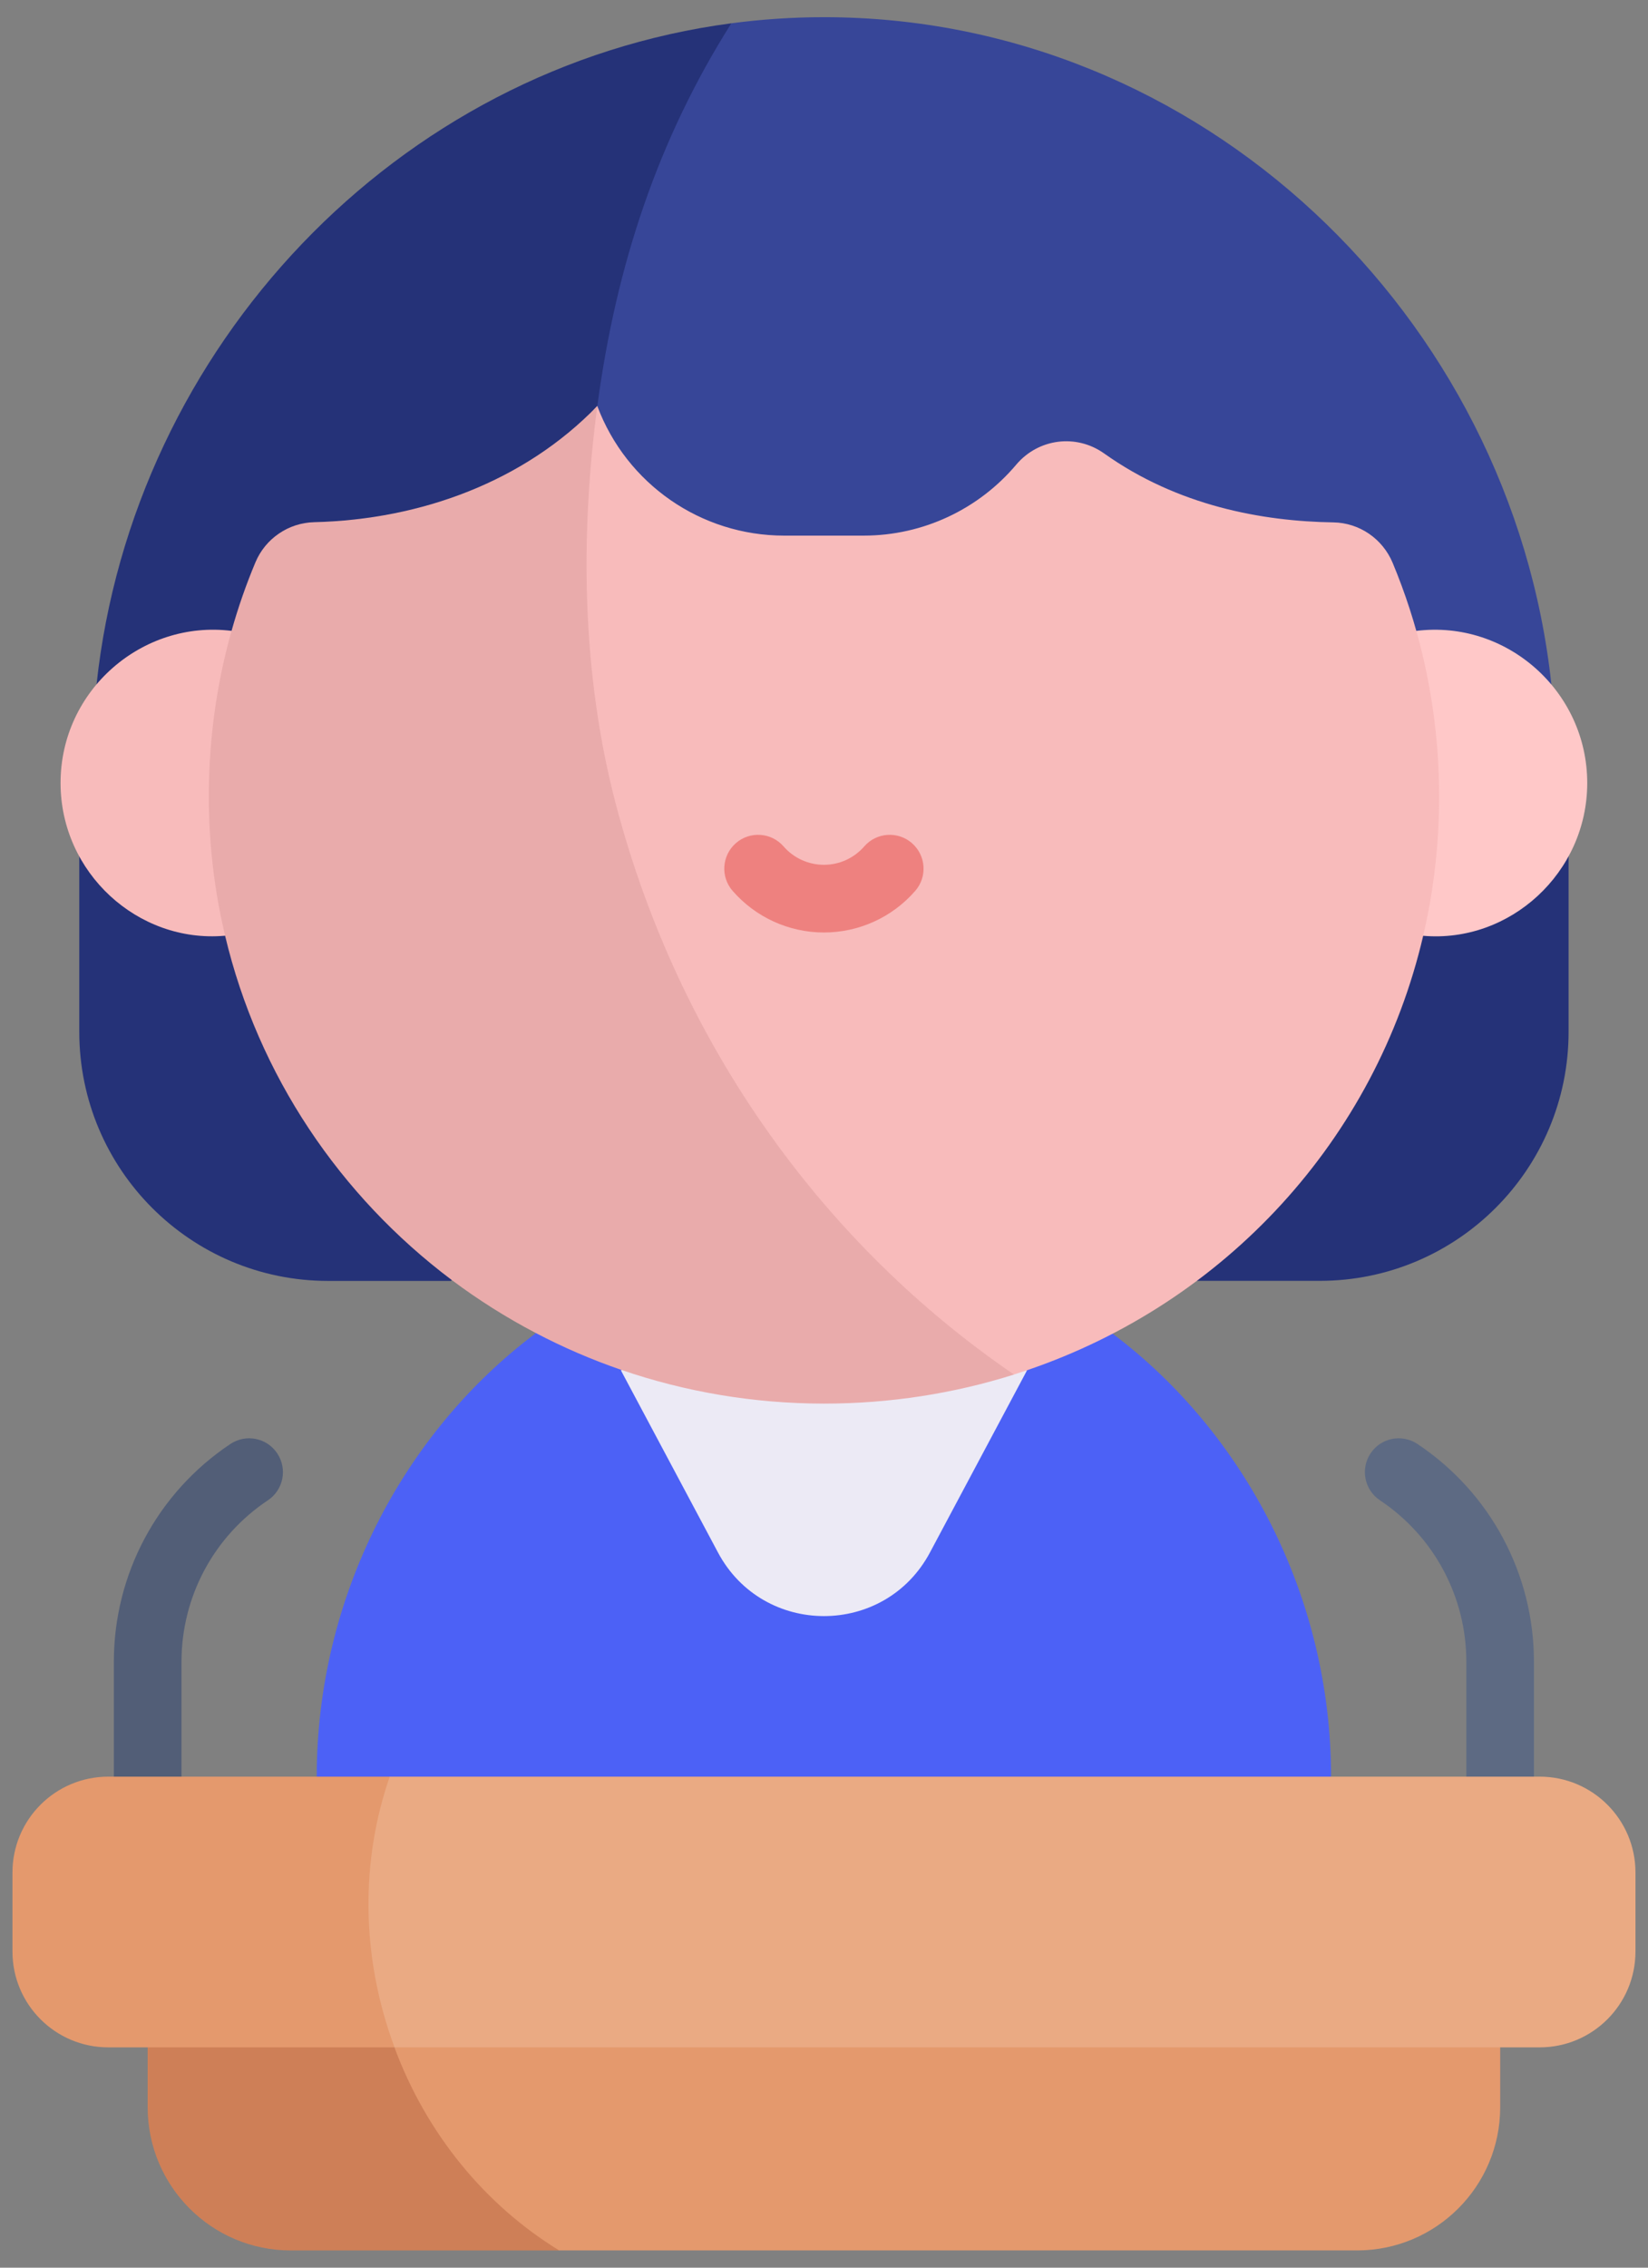
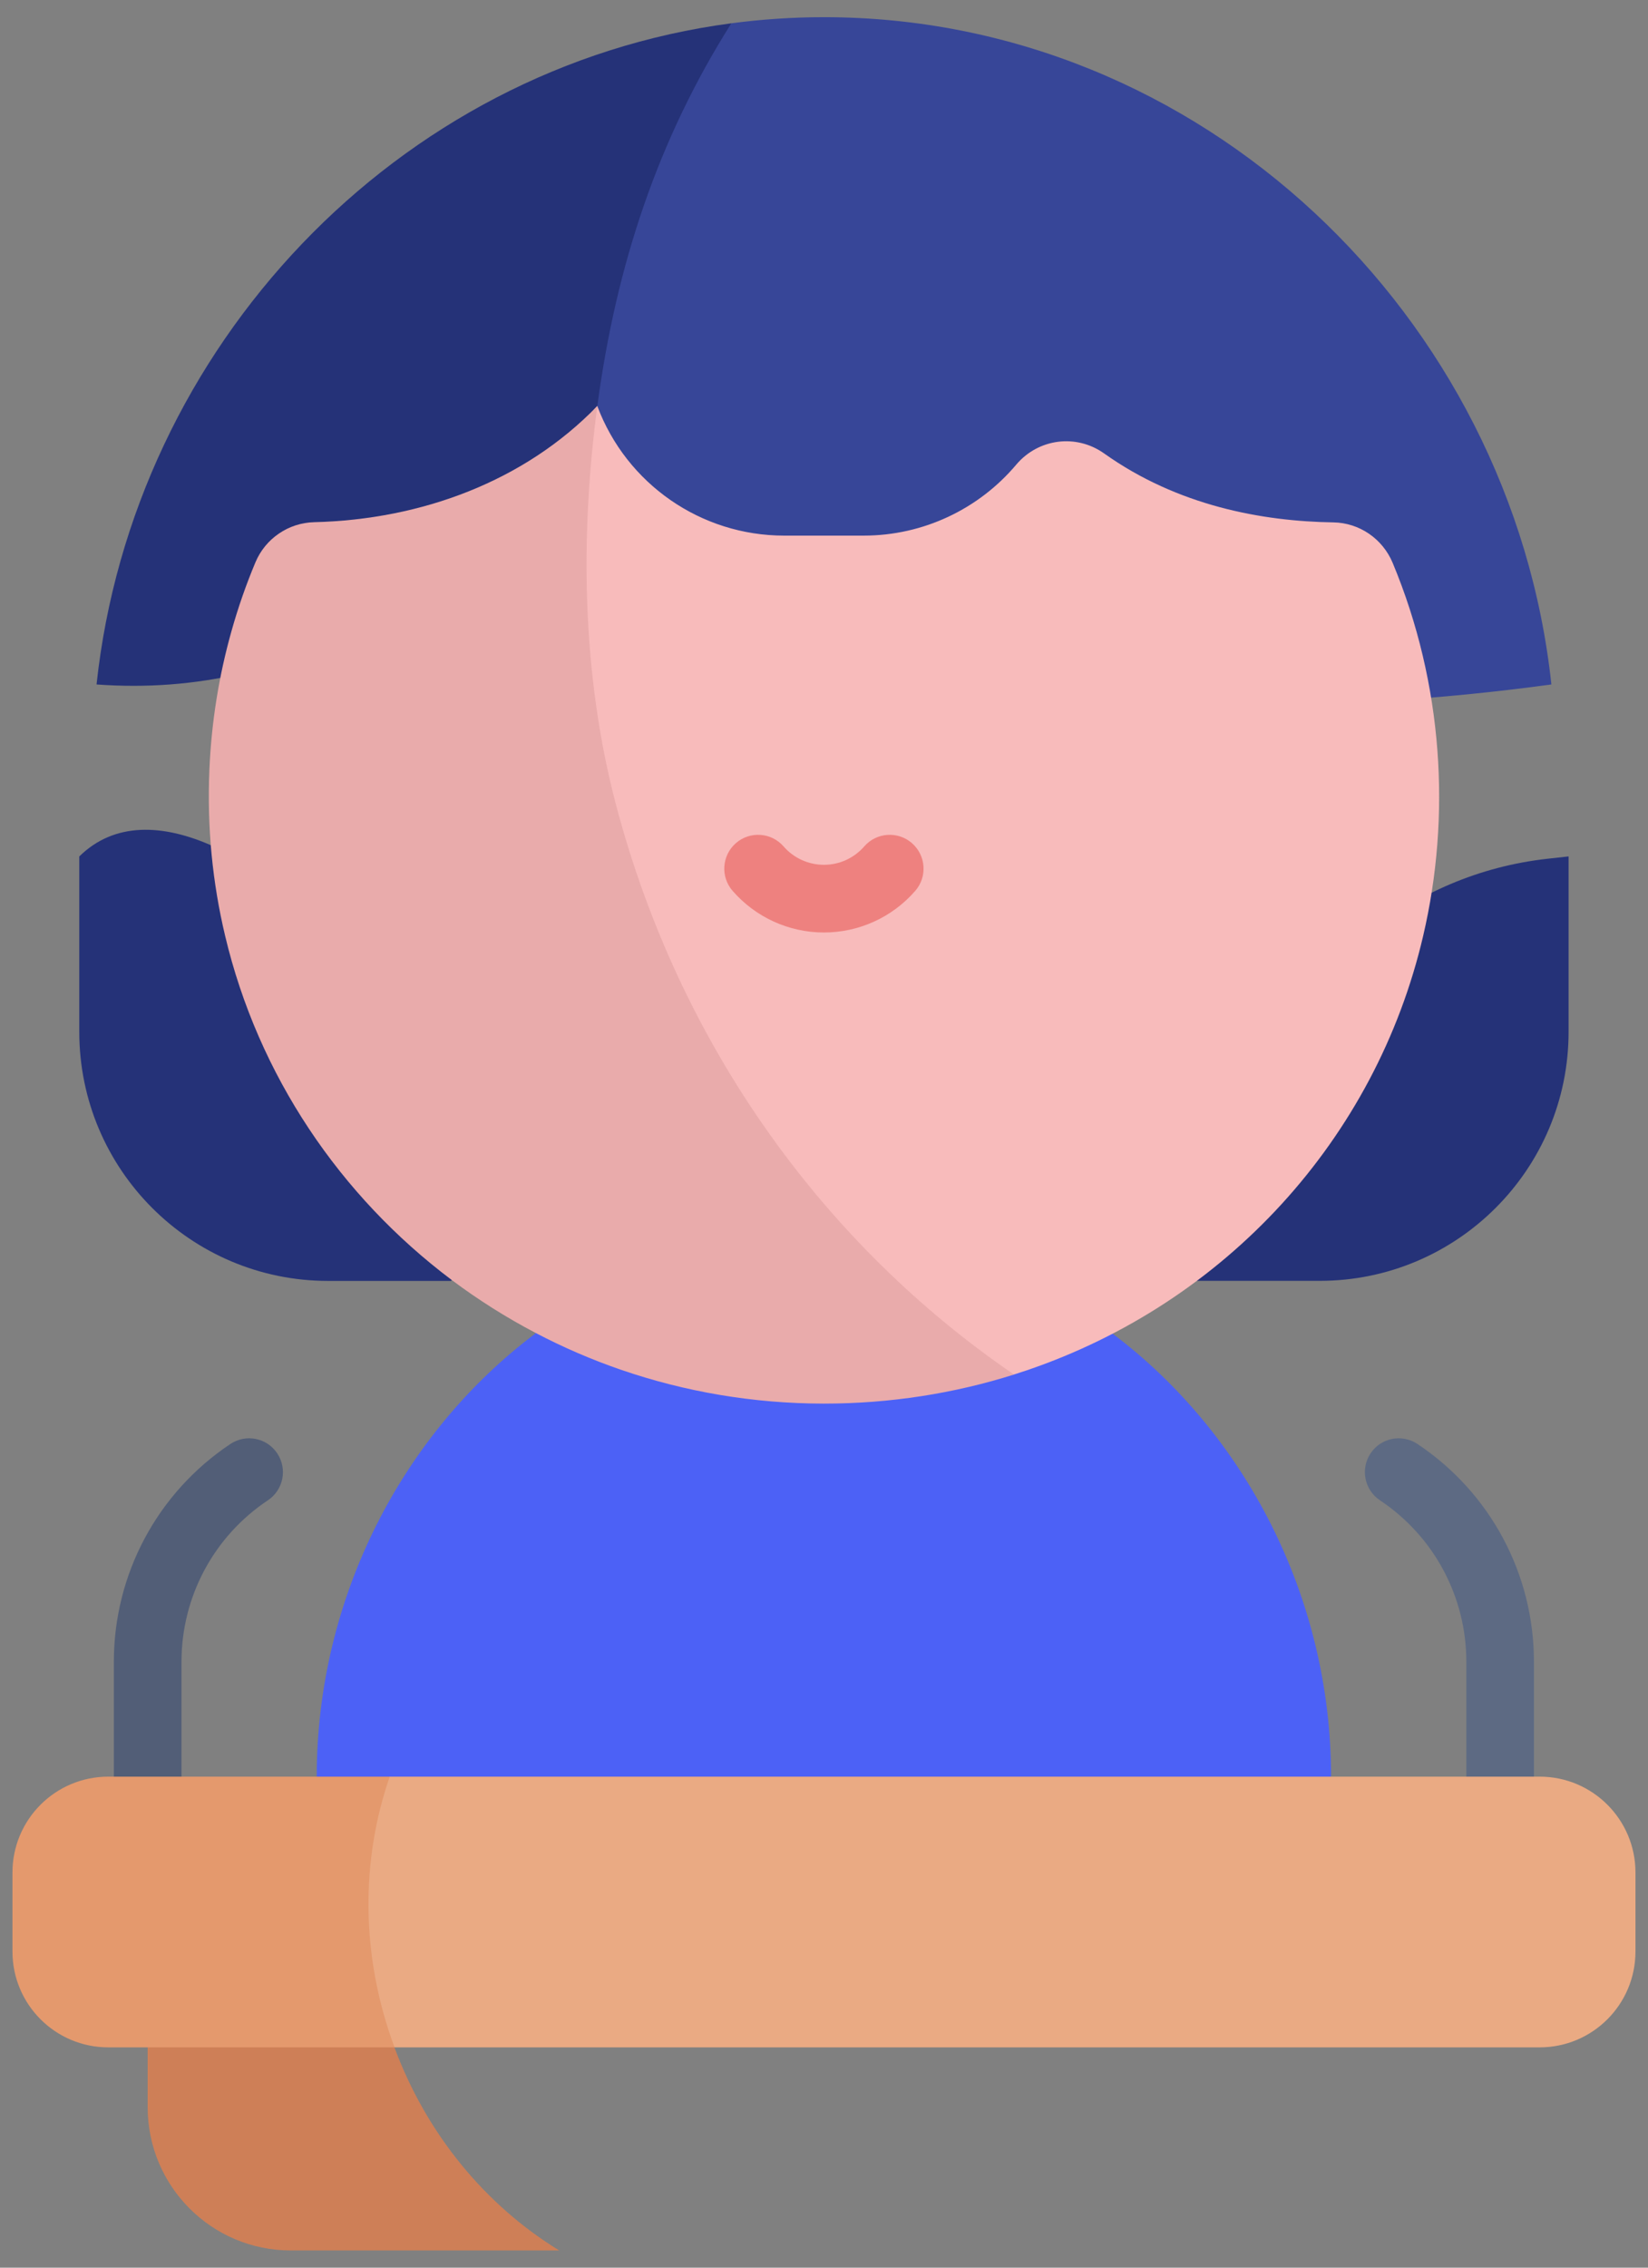
<svg xmlns="http://www.w3.org/2000/svg" width="48" height="66" viewBox="0 0 48 66" fill="none">
  <rect x="0" y="0" width="48" height="66" fill="#808080" stroke="none" />
  <path d="M43.693 52.694C43.15 52.694 42.709 52.254 42.709 51.709V48.367C42.709 46.473 41.768 44.716 40.193 43.666C39.74 43.364 39.618 42.753 39.919 42.3C40.221 41.847 40.832 41.725 41.285 42.027C43.41 43.443 44.678 45.813 44.678 48.366V51.709C44.678 52.254 44.237 52.694 43.693 52.694Z" fill="#5D6A83" />
  <path d="M4.301 52.694C3.757 52.694 3.316 52.254 3.316 51.709V48.367C3.316 45.813 4.585 43.443 6.71 42.027C7.162 41.725 7.774 41.847 8.075 42.3C8.377 42.753 8.255 43.364 7.802 43.666C6.226 44.716 5.286 46.473 5.286 48.367V51.71C5.286 52.254 4.845 52.694 4.301 52.694Z" fill="#525E77" />
  <path d="M32.407 38.817C26.727 35.678 21.118 35.443 15.597 38.796L15.587 38.817C11.742 41.706 9.225 46.479 9.225 51.713C18.554 55.761 28.43 55.543 38.769 51.713C38.769 46.479 36.252 41.706 32.407 38.817Z" fill="#4C61F6" />
  <path d="M45.687 24.926V30.029C45.687 34.033 42.44 37.279 38.436 37.279H34.857L36.572 31.94C37.789 28.152 41.117 25.432 45.071 24.994L45.687 24.926Z" fill="#253278" />
  <path d="M23.999 0.5C23.085 0.5 22.185 0.561 21.302 0.678C16.688 3.823 14.816 8.138 16.749 12.461C17.541 19.746 32.347 21.678 45.186 19.921C44.033 9.19 34.986 0.5 23.999 0.5Z" fill="#374698" />
  <path d="M2.812 19.921C8.657 20.35 13.57 17.294 17.398 11.816C17.945 7.717 19.169 4.047 21.302 0.678C11.563 1.961 3.869 10.083 2.812 19.921Z" fill="#253278" />
-   <path d="M46.23 22.79C46.23 25.397 43.983 27.454 41.452 27.236C36.75 25.35 36.684 19.769 41.252 18.362C43.878 18.036 46.23 20.115 46.23 22.79Z" fill="#FFC8C8" />
-   <path d="M11.49 59.589C10.75 62.672 12.445 64.743 16.289 65.498H39.526C41.829 65.498 43.695 63.632 43.695 61.328V59.589C41.942 56.793 12.53 56.139 11.49 59.589Z" fill="#E4996D" />
  <path d="M11.489 59.59C8.727 57.806 6.291 57.611 4.301 59.59V61.33C4.301 63.633 6.167 65.499 8.47 65.499H16.288C14.138 64.182 12.427 62.117 11.489 59.59Z" fill="#CE7F57" />
  <path d="M44.845 51.709C43.332 51.709 12.227 51.709 11.352 51.709C8.008 54.383 7.655 57.209 11.491 59.588H44.845C46.386 59.588 47.635 58.339 47.635 56.797V54.499C47.635 52.958 46.386 51.709 44.845 51.709Z" fill="#EAAA83" />
  <path d="M11.352 51.709H10.033H4.303H3.154C1.612 51.709 0.363 52.958 0.363 54.499V56.797C0.363 58.339 1.612 59.588 3.154 59.588H4.303H11.491C10.493 56.906 10.513 54.116 11.352 51.709Z" fill="#E4996D" />
-   <path d="M29.905 39.884L29.908 39.893V39.894L27.086 45.185C25.769 47.653 22.229 47.653 20.912 45.185L18.09 39.894V39.893L18.098 39.87C21.964 36.953 26.166 36.978 29.905 39.884Z" fill="#ECEAF5" />
  <path d="M13.156 37.256L13.138 37.281H9.559C5.555 37.281 2.309 34.035 2.309 30.03V24.927C6.38 20.914 16.837 33.58 13.156 37.256Z" fill="#253278" />
-   <path d="M6.742 18.361C12.354 19.43 11.107 26.086 6.554 27.233L6.543 27.235C4.015 27.454 1.764 25.402 1.764 22.789C1.764 20.088 4.145 18.039 6.742 18.361Z" fill="#F8BBBB" />
  <path d="M41.452 27.236C42.266 23.757 42.036 19.911 40.563 16.382C40.27 15.681 39.595 15.216 38.836 15.204C36.769 15.173 34.306 14.724 32.16 13.198C31.346 12.619 30.242 12.762 29.598 13.525C28.514 14.809 26.901 15.589 25.155 15.589H22.839C20.415 15.589 18.247 14.085 17.396 11.816C15.046 14.194 12.855 38.88 29.532 40.005C29.656 39.966 29.78 39.926 29.904 39.884C35.687 37.921 40.07 33.16 41.452 27.236Z" fill="#F8BBBB" />
  <path d="M17.942 23.424C16.924 19.568 16.907 15.5 17.398 11.816C15.28 14.005 12.277 15.122 9.152 15.198C8.401 15.217 7.731 15.673 7.44 16.366C7.169 17.012 6.936 17.678 6.744 18.362C6.378 19.657 6.157 21.015 6.098 22.42C6.028 24.083 6.19 25.697 6.556 27.233C7.52 31.295 9.903 34.811 13.157 37.254C13.925 37.829 14.742 38.345 15.599 38.794C16.398 39.213 17.233 39.574 18.098 39.871C19.945 40.505 21.929 40.85 23.994 40.852C25.927 40.852 27.789 40.556 29.534 40.006C24.068 36.274 19.809 30.503 17.942 23.424Z" fill="#E9ABAB" />
  <path d="M23.998 27.14C22.977 27.14 22.008 26.698 21.338 25.928C20.98 25.518 21.024 24.896 21.434 24.539C21.844 24.182 22.466 24.225 22.823 24.635C23.119 24.975 23.547 25.17 23.998 25.17C24.448 25.17 24.876 24.975 25.172 24.635C25.529 24.225 26.151 24.182 26.561 24.539C26.971 24.896 27.015 25.518 26.658 25.928C25.988 26.698 25.018 27.14 23.998 27.14Z" fill="#EE817F" />
</svg>